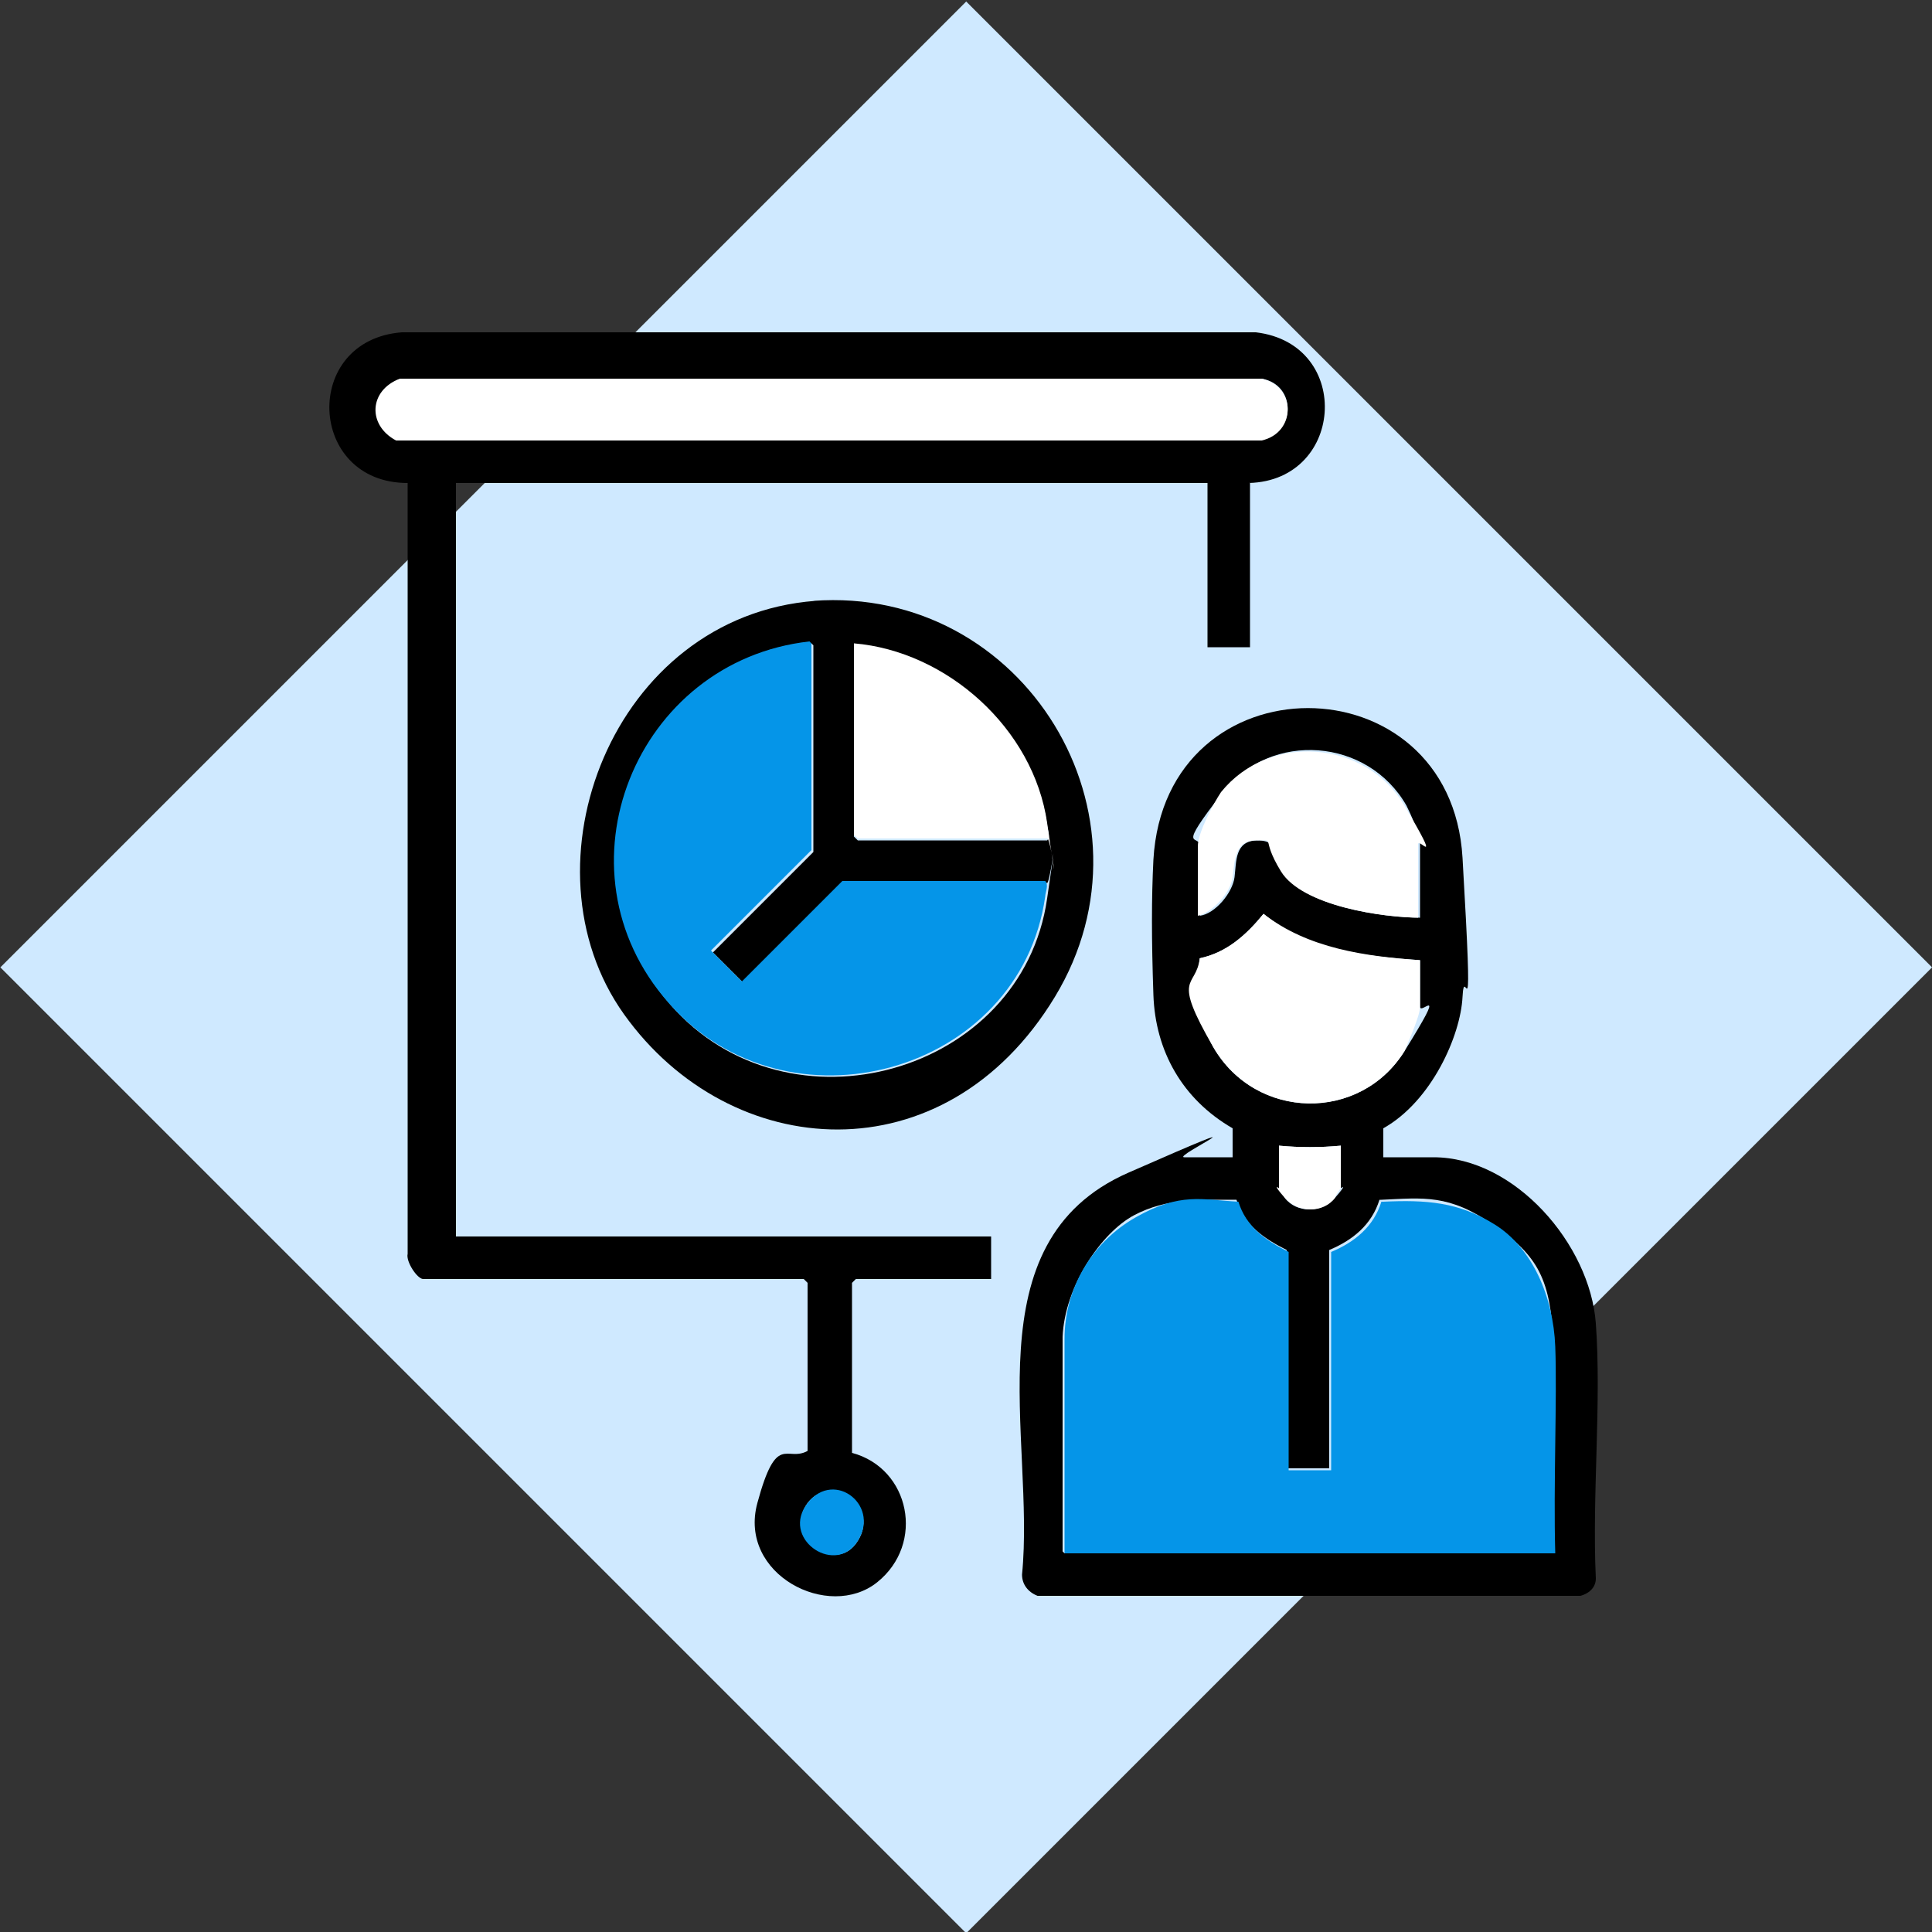
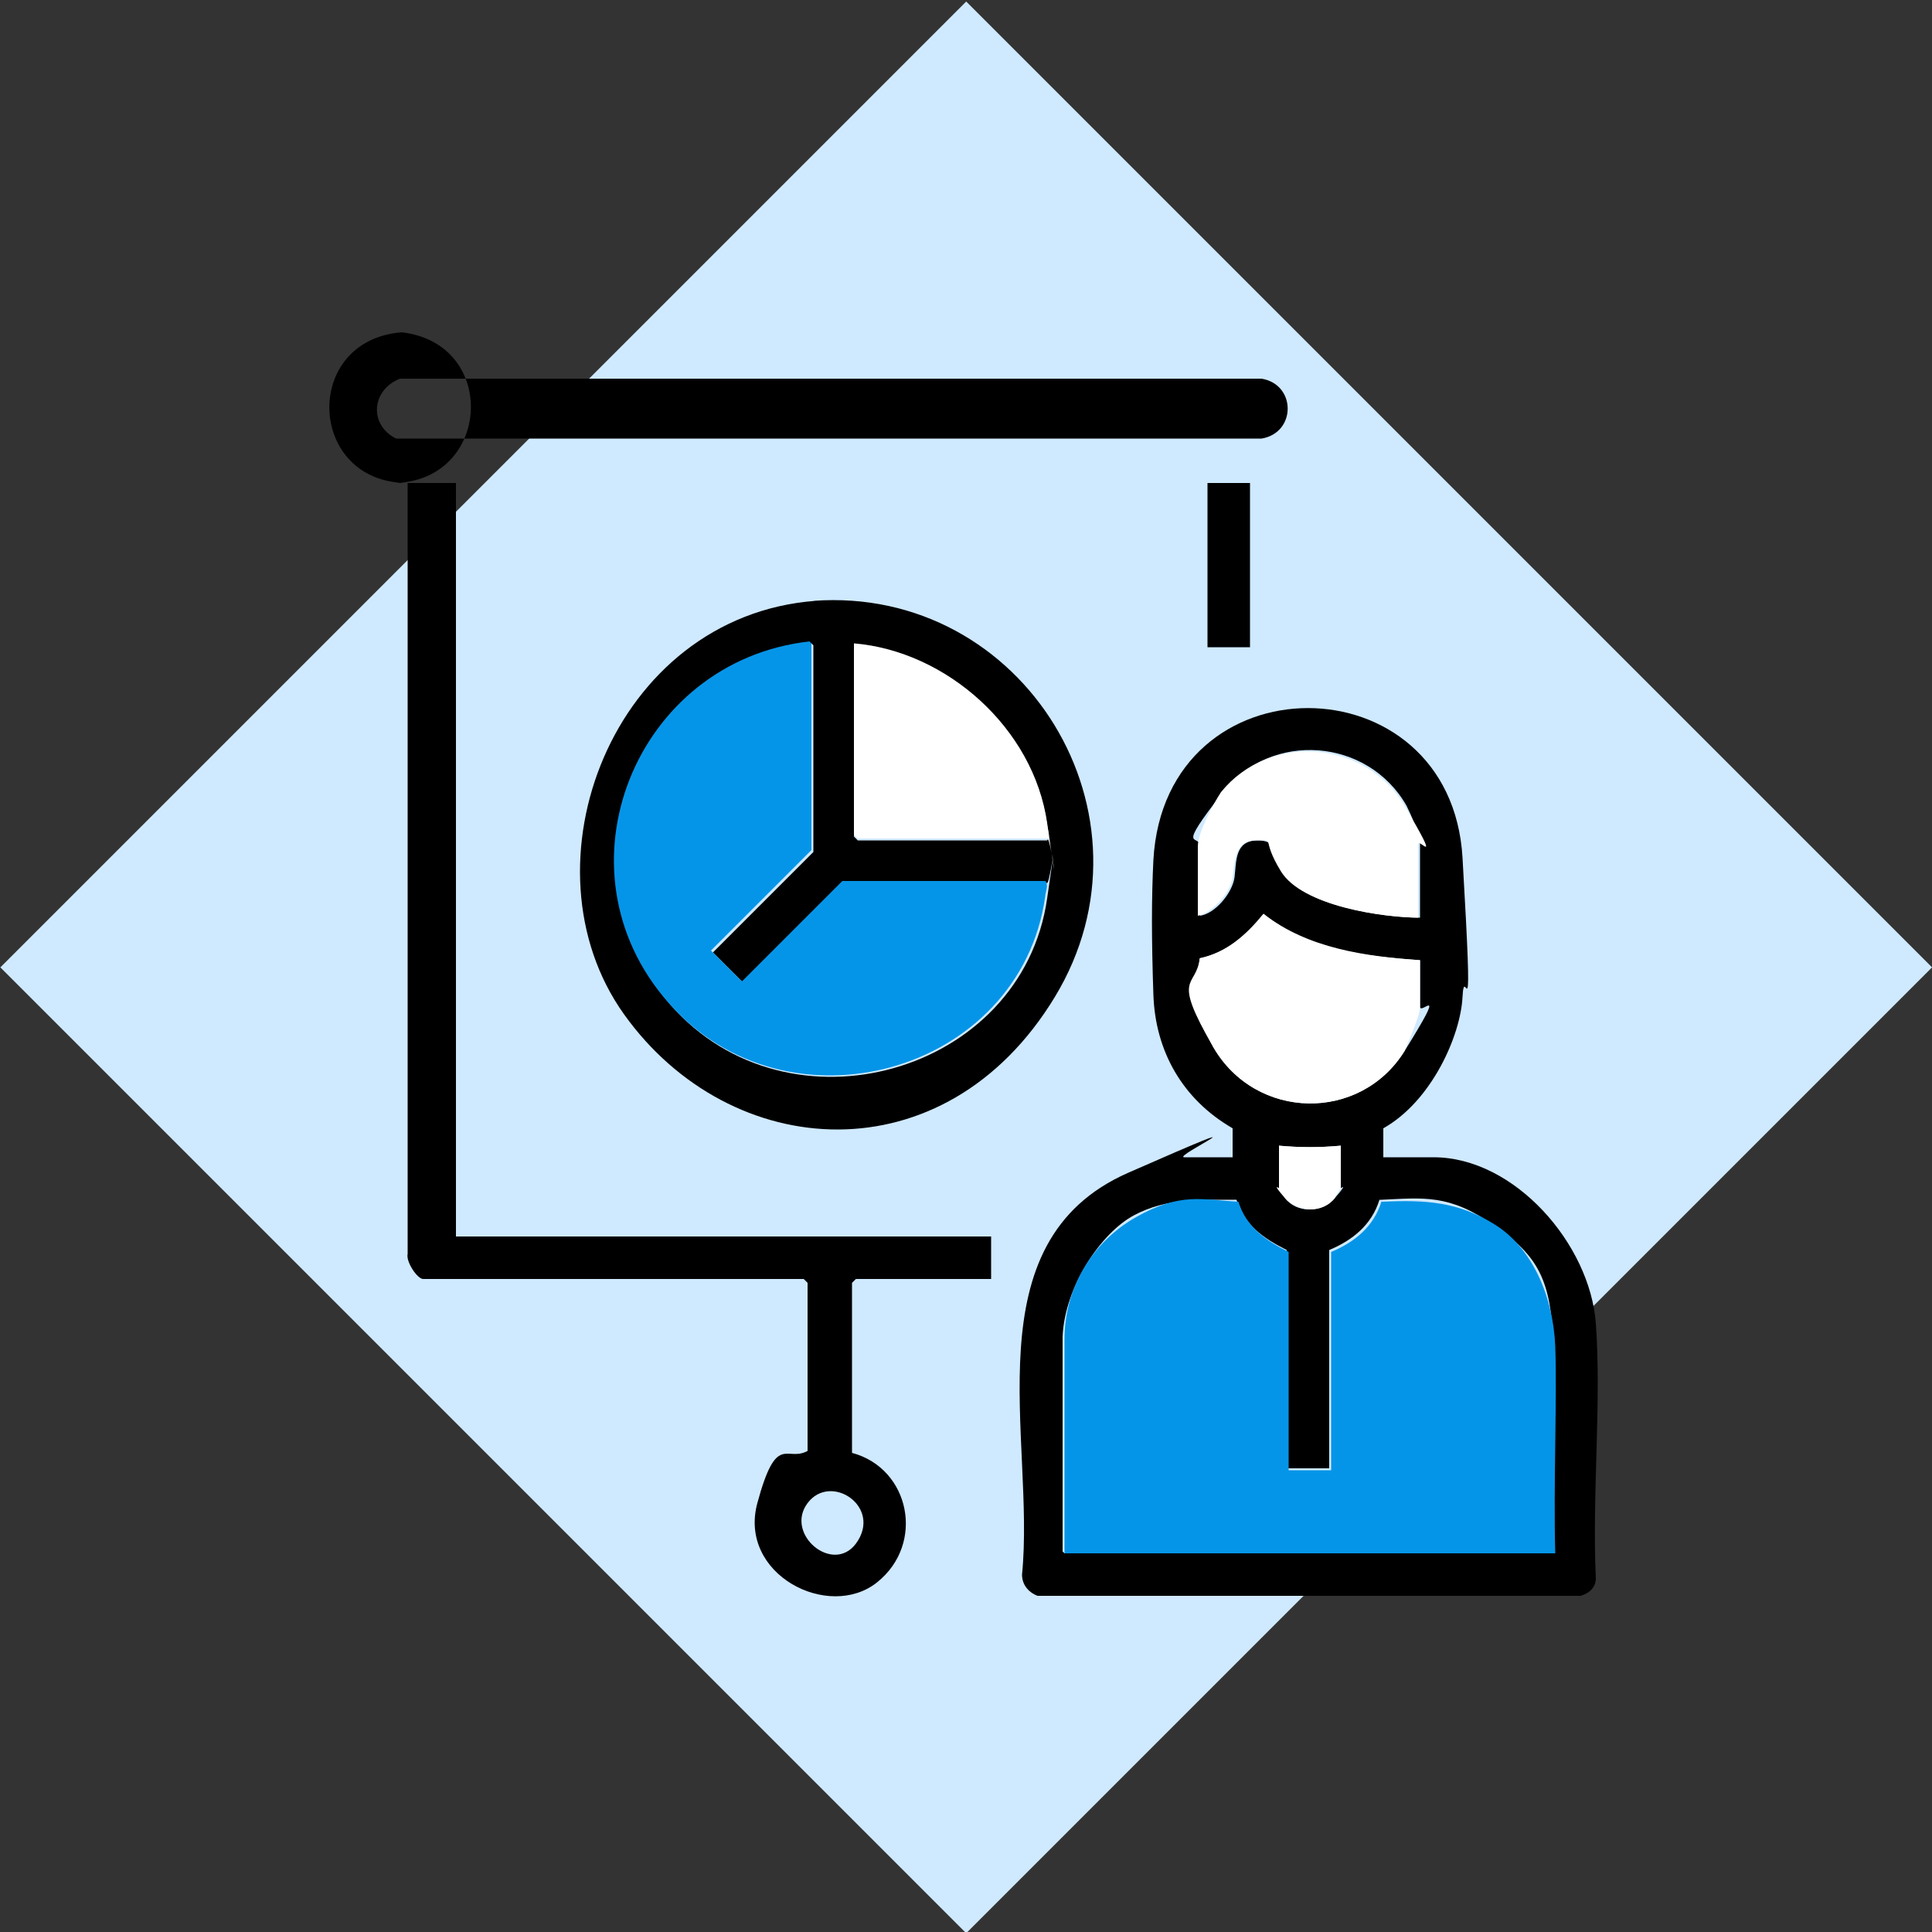
<svg xmlns="http://www.w3.org/2000/svg" id="Layer_1" version="1.1" viewBox="0 0 100 100">
  <rect x="0" y="0" width="100" height="100" fill="#333333" stroke="none" />
  <defs>
    <style> .st0 { fill: none; } .st1 { fill: #0595e8; } .st2 { fill: #fff; } .st3 { fill: #cfe9ff; } .st4 { clip-path: url(#clippath); } </style>
    <clipPath id="clippath">
      <rect class="st0" width="100" height="100" />
    </clipPath>
  </defs>
  <g class="st4">
    <rect class="st3" x="14.6" y="14.7" width="70.7" height="70.7" transform="translate(-20.7 50) rotate(-45)" />
  </g>
  <g id="gMlTIw.tif">
    <g>
-       <path d="M64.7,25v8.5h-2.2v-8.5H23.6v39h27.7v2.2h-7l-.2.2v8.8c3,.8,3.8,4.7,1.3,6.7s-7.2-.4-6.2-4.1,1.5-2.1,2.6-2.7v-8.7l-.2-.2h-19.7c-.3,0-.9-.9-.8-1.3V25c-5.2,0-5.5-7.4-.3-7.8h44.2c5.1.6,4.6,7.9-.6,7.8ZM20.7,19.6c-1.5.6-1.6,2.4-.2,3.1h44.8c1.8-.3,1.8-2.8,0-3.1H20.7ZM44.3,79.9c1.4-1.9-1.3-3.7-2.5-2.1s1.3,3.7,2.5,2.1Z" />
+       <path d="M64.7,25v8.5h-2.2v-8.5H23.6v39h27.7v2.2h-7l-.2.2v8.8c3,.8,3.8,4.7,1.3,6.7s-7.2-.4-6.2-4.1,1.5-2.1,2.6-2.7v-8.7l-.2-.2h-19.7c-.3,0-.9-.9-.8-1.3V25c-5.2,0-5.5-7.4-.3-7.8c5.1.6,4.6,7.9-.6,7.8ZM20.7,19.6c-1.5.6-1.6,2.4-.2,3.1h44.8c1.8-.3,1.8-2.8,0-3.1H20.7ZM44.3,79.9c1.4-1.9-1.3-3.7-2.5-2.1s1.3,3.7,2.5,2.1Z" />
      <path d="M71.7,59.9h2.5c4.2,0,8.1,4.5,8.4,8.6s-.2,8.9,0,13.2c0,.5-.4.8-.8.9h-28.1c-.5-.2-.8-.6-.8-1.1.7-7-2.7-17.2,5.5-20.8s2.2-.8,2.9-.8h2.5v-1.5c-2.6-1.5-4-4-4.1-6.9s-.1-5,0-7c.6-10.5,15.4-10.4,16-.1s.1,5.2,0,7.2-1.6,5.4-4.1,6.8v1.5ZM73.5,47.5v-3.8c0-.5-.5-1.6-.7-2-2-3.5-7-3.9-9.5-.7s-1.2,2.1-1.2,2.8v3.6c.8-.1,1.7-1.2,1.8-2s0-1.9,1.2-1.9.9,1,1.3,1.6c1,1.8,5.2,2.4,7.2,2.4ZM73.5,49.7c-2.8-.2-5.8-.5-8.1-2.4-.9,1.1-1.9,2-3.3,2.3-.2,1.6-.1,3.2.7,4.6,2.2,3.8,7.6,3.9,9.9.2s.8-1.8.8-2.3v-2.4ZM69.4,59.3c-1.1.1-2.1.1-3.2,0v2.2s.3.4.3.5c.6.8,1.9.8,2.6,0s.3-.5.3-.5v-2.2ZM55.1,80.4h25.3c-.1-3.5.1-7.2,0-10.7s-.8-4.7-3.1-6.3-3.6-1.4-5.8-1.3h-.1c-.4,1.3-1.4,2.1-2.6,2.6v11.3h-2.2v-11.3c-1.2-.6-2.2-1.3-2.6-2.6-1.9,0-3.6-.1-5.3.8s-3.6,3.7-3.7,6.3v11.1Z" />
      <path d="M42.1,31.1c10.9-.8,18.2,11.1,12.5,20.5s-16.8,8.6-22.3.9-.6-20.6,9.9-21.4ZM42,33.3c-9,.9-13.4,11.7-7.3,18.7,6.1,7,18.2,3.6,19.5-5.5s.2-.7,0-.8h-10.5l-5.2,5.2-1.6-1.6,5.2-5.2v-10.7ZM44.2,33.3v10l.2.2h9.8c.2-.2,0-.6,0-.8-.7-4.8-5.1-8.9-10-9.3Z" />
-       <path class="st2" d="M20.7,19.6h44.6c1.8.4,1.8,2.8,0,3.2H20.5c-1.5-.8-1.4-2.6.2-3.2Z" />
-       <path class="st1" d="M44.3,79.9c-1.2,1.6-3.9-.3-2.5-2.1s3.9.2,2.5,2.1Z" />
      <path class="st1" d="M55.1,80.4v-11.1c0-2.6,1.4-5,3.7-6.3s3.4-.9,5.3-.8c.4,1.3,1.4,2,2.6,2.6v11.3h2.2v-11.3c1.2-.5,2.2-1.3,2.6-2.6h.1c2.2-.1,3.9,0,5.8,1.2s3,3.7,3.1,6.3-.1,7.2,0,10.7h-25.3Z" />
      <path class="st2" d="M73.5,49.7v2.4c0,.5-.6,1.8-.8,2.3-2.3,3.7-7.7,3.6-9.9-.2s-.9-3-.7-4.6c1.4-.3,2.4-1.2,3.3-2.3,2.3,1.8,5.3,2.2,8.1,2.4Z" />
      <path class="st2" d="M73.5,47.5c-1.9,0-6.1-.6-7.2-2.4s-.2-1.6-1.3-1.6-1.1,1.1-1.2,1.9-1,1.8-1.8,2v-3.6c0-.7.8-2.2,1.2-2.8,2.5-3.1,7.5-2.7,9.5.7s.7,1.6.7,2v3.8Z" />
      <path class="st2" d="M69.4,59.3v2.2s-.3.4-.3.5c-.6.8-1.9.8-2.6,0s-.3-.5-.3-.5v-2.2c1.1.1,2.1.1,3.2,0Z" />
      <path class="st1" d="M42,33.3v10.7l-5.2,5.2,1.6,1.6,5.2-5.2h10.5c.2.2,0,.6,0,.8-1.3,9.2-13.4,12.5-19.5,5.5-6.1-6.9-1.7-17.7,7.3-18.7Z" />
      <path class="st2" d="M44.2,33.3c4.8.4,9.3,4.4,10,9.3s.2.7,0,.8h-9.8l-.2-.2v-10Z" />
    </g>
  </g>
</svg>